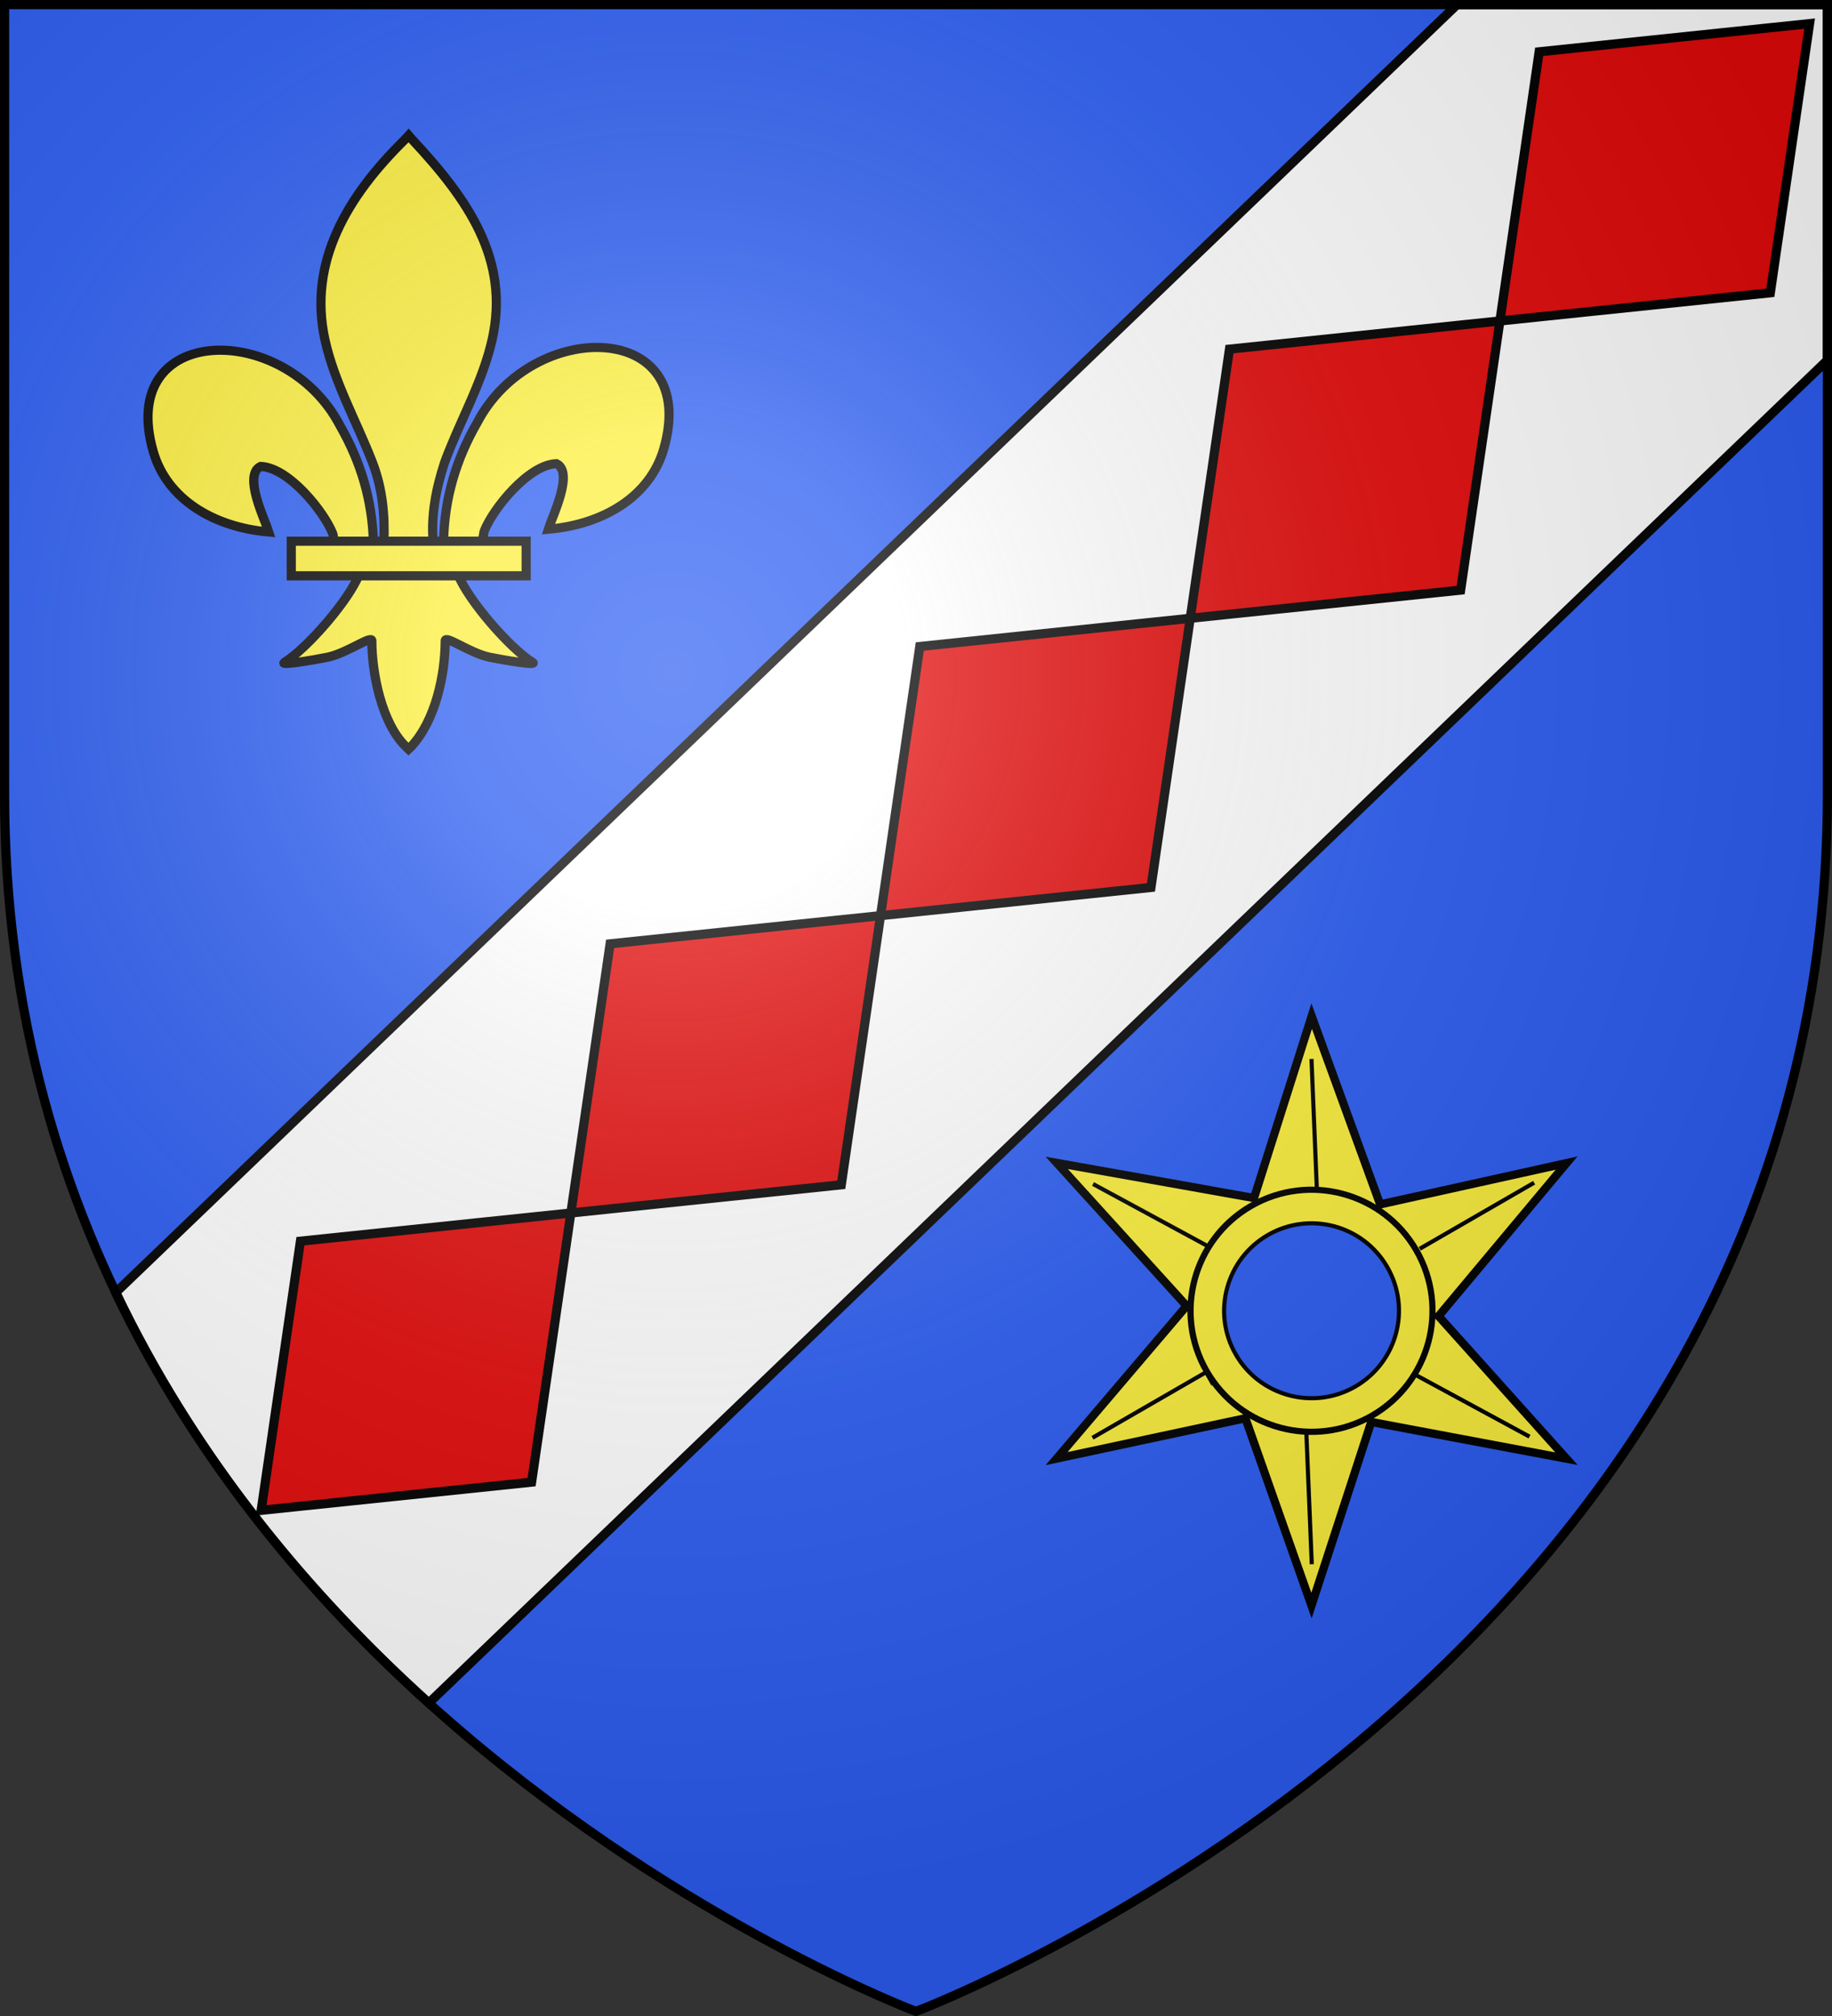
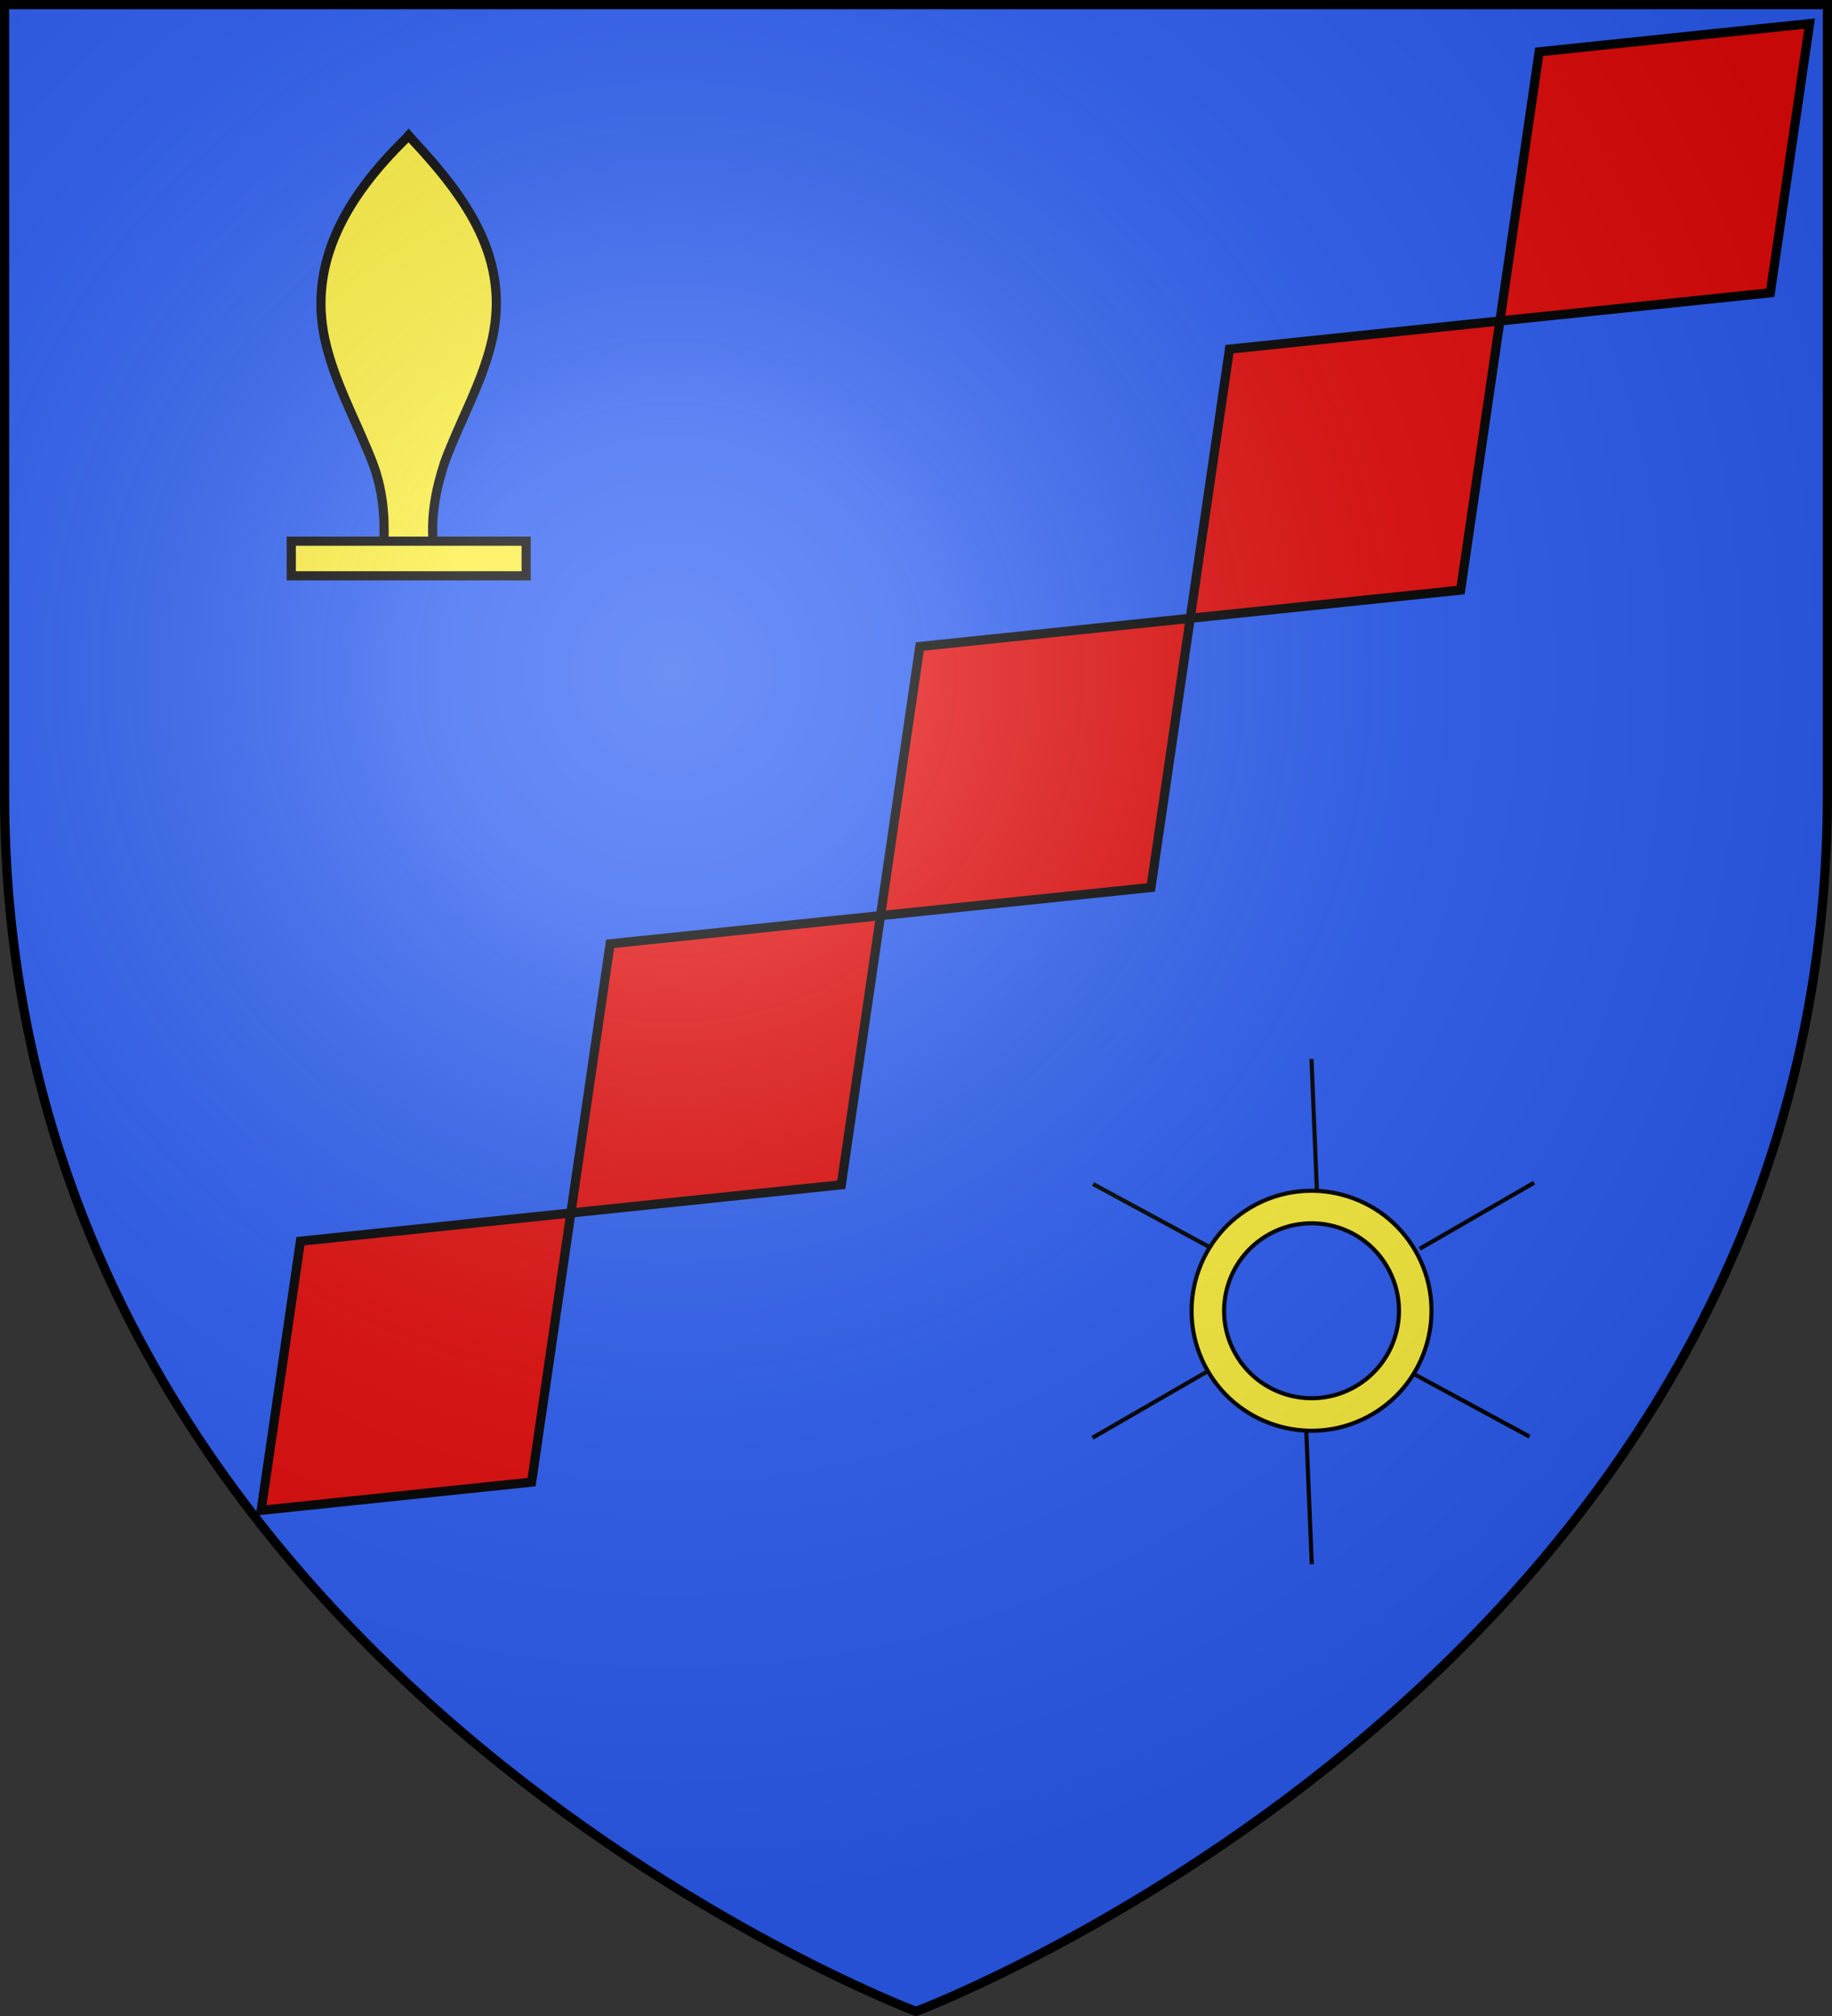
<svg xmlns="http://www.w3.org/2000/svg" xmlns:xlink="http://www.w3.org/1999/xlink" width="600" height="660" version="1.0">
  <rect width="100%" height="100%" fill="#333333" stroke="none" />
  <defs>
    <radialGradient id="b" cx="-80" cy="-80" r="405" gradientUnits="userSpaceOnUse">
      <stop offset="0" style="stop-color:#fff;stop-opacity:.31" />
      <stop offset=".19" style="stop-color:#fff;stop-opacity:.25" />
      <stop offset=".6" style="stop-color:#6b6b6b;stop-opacity:.125" />
      <stop offset="1" style="stop-color:#000;stop-opacity:.125" />
    </radialGradient>
    <path id="a" d="M-298.5-298.5h597V-40C298.5 246.31 0 358.5 0 358.5S-298.5 246.31-298.5-40z" />
  </defs>
  <g transform="translate(300 300)">
    <use xlink:href="#a" width="600" height="660" style="fill:#2b5df2" />
-     <path d="M477.219 1.5 37.906 423.156c26.352 55.197 63.989 99.618 102.532 134.375L598.5 117.906V1.5z" style="opacity:1;fill:#fff;fill-opacity:1;stroke:#000;stroke-width:3;stroke-linecap:butt;stroke-linejoin:miter;stroke-miterlimit:4;stroke-dasharray:none;stroke-opacity:1" transform="translate(-300 -300)" />
    <g style="stroke:#000;stroke-opacity:1;stroke-width:1.92">
      <path d="m-556.648-95.824 35 45-35 45-35-45z" style="fill:#e20909;fill-opacity:1;stroke:#000;stroke-width:1.92;stroke-linecap:round;stroke-linejoin:miter;stroke-miterlimit:4;stroke-opacity:1" transform="rotate(46.176 -121.167 1142.121)scale(1.562)" />
      <path d="m-556.648-5.824 35 45-35 45-35-45zM-556.648 84.176l35 45-35 45-35-45zM-556.648 174.176l35 45-35 45-35-45zM-556.648 264.176l35 45-35 45-35-45z" style="fill:#e20909;fill-opacity:1;stroke:#000;stroke-width:1.92;stroke-linecap:round;stroke-linejoin:miter;stroke-miterlimit:4;stroke-opacity:1" transform="rotate(46.176 -121.167 1142.121)scale(1.562)" />
    </g>
-     <path d="m766.772 214.894 68.702-14.676 24.048 68.136 21.745-66.79 71.039 13.356-46.54-51.858 46.572-55.665-67.824 15.027-24.926-68.487-20.977 66.167-71.793-12.786 47.267 52.024zm54.942-31.946c-12.048-20.869-4.864-47.575 16.005-59.623 20.868-12.049 47.555-4.898 59.603 15.97s4.918 47.59-15.95 59.638c-20.87 12.048-47.61 4.883-59.658-15.985z" style="fill:#fcef3c;fill-opacity:1;fill-rule:evenodd;stroke:#000;stroke-width:3;stroke-linecap:butt;stroke-linejoin:miter;stroke-miterlimit:4;stroke-dasharray:none;stroke-opacity:1" transform="matrix(.9 0 0 .9 -644.045 -15.885)" />
    <path d="M821.731 182.938c12.049 20.869 38.789 28.034 59.657 15.985 20.869-12.048 28-38.769 15.951-59.637s-38.735-28.02-59.603-15.971-28.053 38.755-16.005 59.623zm10.25-5.918c-8.783-15.213-3.54-34.671 11.673-43.455s34.652-3.575 43.435 11.639 3.594 34.685-11.619 43.469-34.705 3.56-43.489-11.653z" style="fill:#fcef3c;fill-opacity:1;fill-rule:evenodd;stroke:#000;stroke-width:1.5;stroke-linejoin:miter;stroke-miterlimit:4;stroke-dasharray:none;stroke-opacity:1" transform="matrix(.9 0 0 .9 -644.045 -15.885)" />
    <path d="m779.829 207.32 41.629-24.035M898.907 138.57l41.63-24.035M861.507 117.544l-1.985-48.028M859.627 253.312l-1.985-48.028M822.29 137.886l-42.27-22.89M938.862 206.898l-42.27-22.89" style="fill:#fcef3c;fill-rule:evenodd;stroke:#000;stroke-width:1.5;stroke-linecap:butt;stroke-linejoin:miter;stroke-opacity:1" transform="matrix(.9 0 0 .9 -644.045 -15.885)" />
-     <path d="M-148.704-123.284c.345-13.63 4.054-26.299 10.96-38.304 18.08-34.58 73.307-33.755 61.133 8.539-4.486 15.584-19.725 24.744-37.83 26.315 1.307-4.106 8.495-18.623 2.693-21.463-9.278.318-20.799 14.895-23.57 21.846-.4.998-.287 2.15-.734 3.132" style="fill:#fcef3c;fill-opacity:1;fill-rule:evenodd;stroke:#000;stroke-width:3;stroke-linecap:butt;stroke-linejoin:miter;stroke-miterlimit:4;stroke-dasharray:none;stroke-opacity:1;display:inline" transform="translate(-6)" />
-     <path d="M-171.703-122.383c-.345-13.63-4.054-26.298-10.96-38.304-18.081-34.58-73.307-33.755-61.133 8.539 4.486 15.585 19.725 24.744 37.829 26.315-1.307-4.106-8.494-18.623-2.692-21.463 9.278.318 20.798 14.895 23.569 21.846.4.998.288 2.15.735 3.133" style="fill:#fcef3c;fill-opacity:1;fill-rule:evenodd;stroke:#000;stroke-width:3;stroke-linecap:butt;stroke-linejoin:miter;stroke-miterlimit:4;stroke-dasharray:none;stroke-opacity:1" transform="translate(-6)" />
    <path d="M-161.272-254.438c-19.05 18.667-31.839 40.251-26.325 65.567 3.041 13.966 10.416 26.901 15.616 40.356 3.252 8.441 4.083 17.26 3.698 26.132h16.161c-.773-8.938.921-17.6 3.698-26.132 4.955-13.539 12.494-26.38 15.617-40.356 5.839-26.132-7.867-45.84-26.242-65.485l-1.123-1.302z" style="fill:#fcef3c;fill-opacity:1;fill-rule:nonzero;stroke:#000;stroke-width:3;stroke-linecap:butt;stroke-linejoin:miter;stroke-miterlimit:4;stroke-dasharray:none;stroke-opacity:1" transform="translate(-6)" />
-     <path d="M-176.344-112.036c-3.38 8.608-17.155 24.374-24.473 28.868-1.897 1.165 9.072-.672 13.983-1.65 6.442-1.284 14.815-7.524 14.619-5.321-.019 10.084 3.1 26.91 11.23 34.643l.77.745.795-.745c8.126-8.618 11.19-23.77 11.23-34.643-.196-2.203 8.177 4.037 14.619 5.32 4.911.98 15.88 2.816 13.983 1.65-7.317-4.493-21.086-20.259-24.465-28.867z" style="fill:#fcef3c;fill-opacity:1;fill-rule:evenodd;stroke:#000;stroke-width:3;stroke-linecap:butt;stroke-linejoin:miter;stroke-miterlimit:4;stroke-dasharray:none;stroke-opacity:1" transform="translate(-6)" />
    <path d="M-198.607-122.821h76.929v11.331h-76.929z" style="fill:#fcef3c;fill-opacity:1;stroke:#000;stroke-width:3;stroke-miterlimit:4;stroke-dasharray:none;stroke-opacity:1" transform="translate(-6)" />
  </g>
  <use xlink:href="#a" width="600" height="660" style="fill:url(#b)" transform="translate(300 300)" />
  <use xlink:href="#a" width="600" height="660" style="fill:none;stroke:#000;stroke-width:3" transform="translate(300 300)" />
</svg>